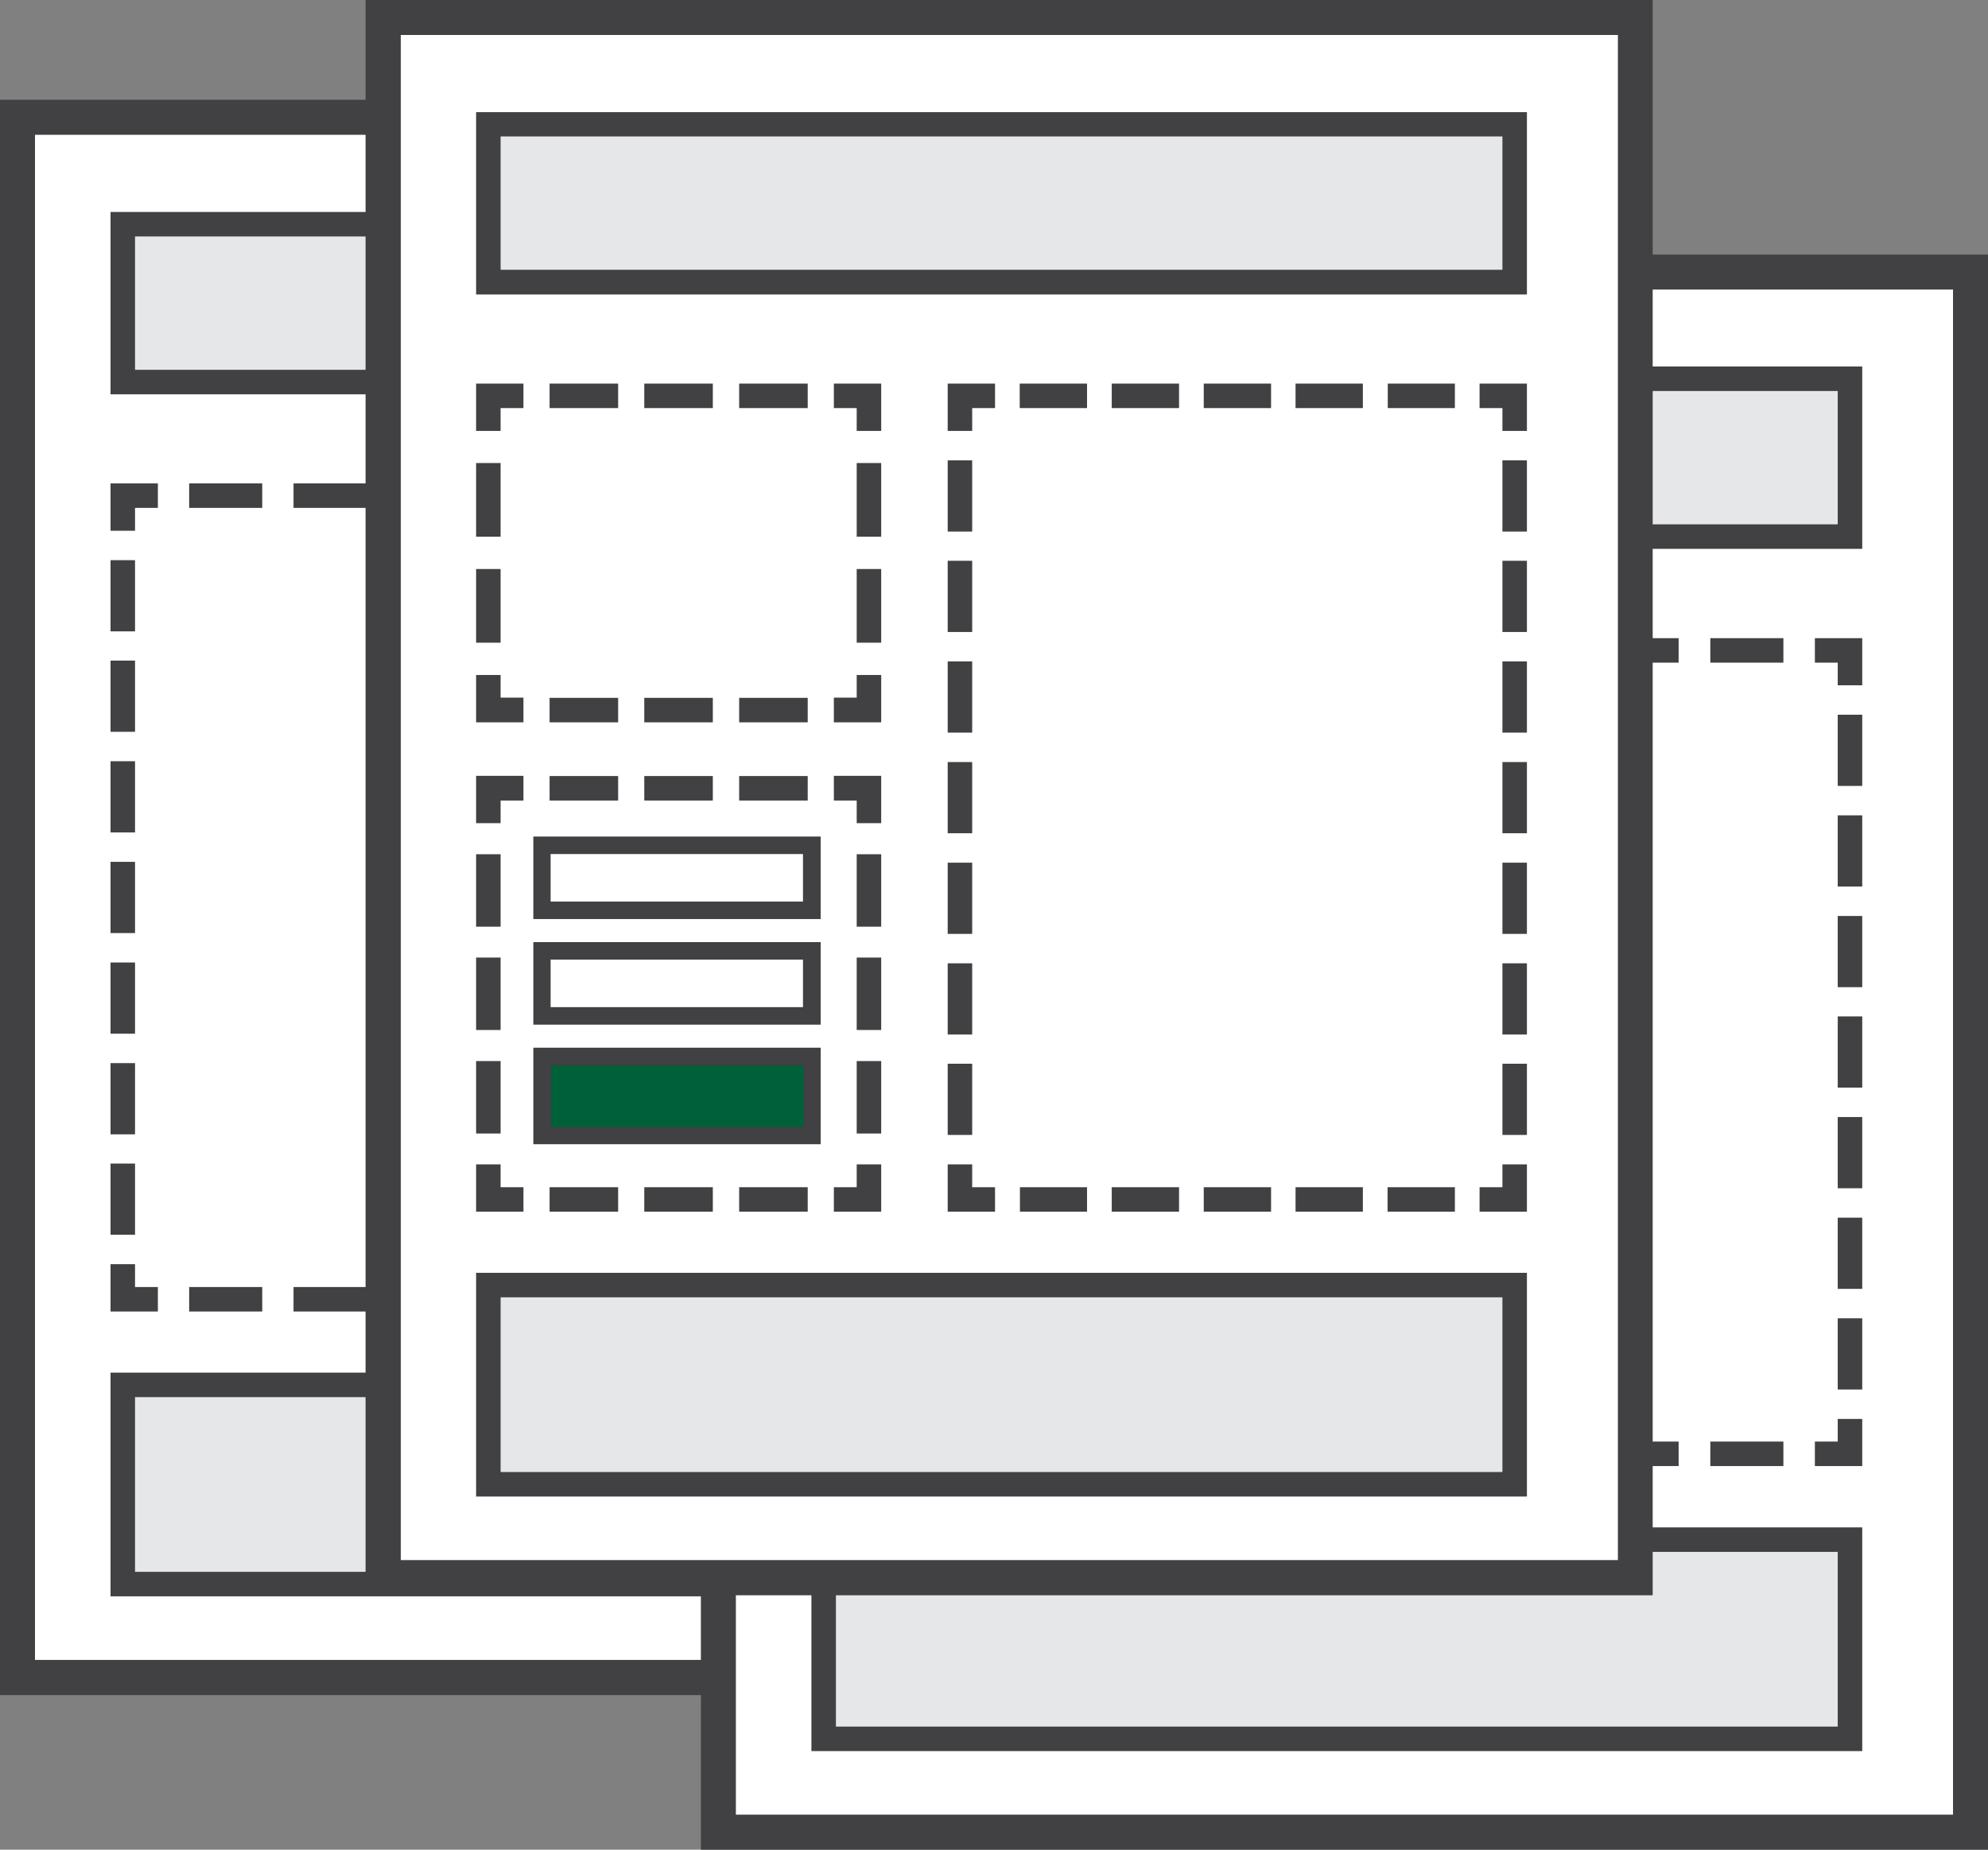
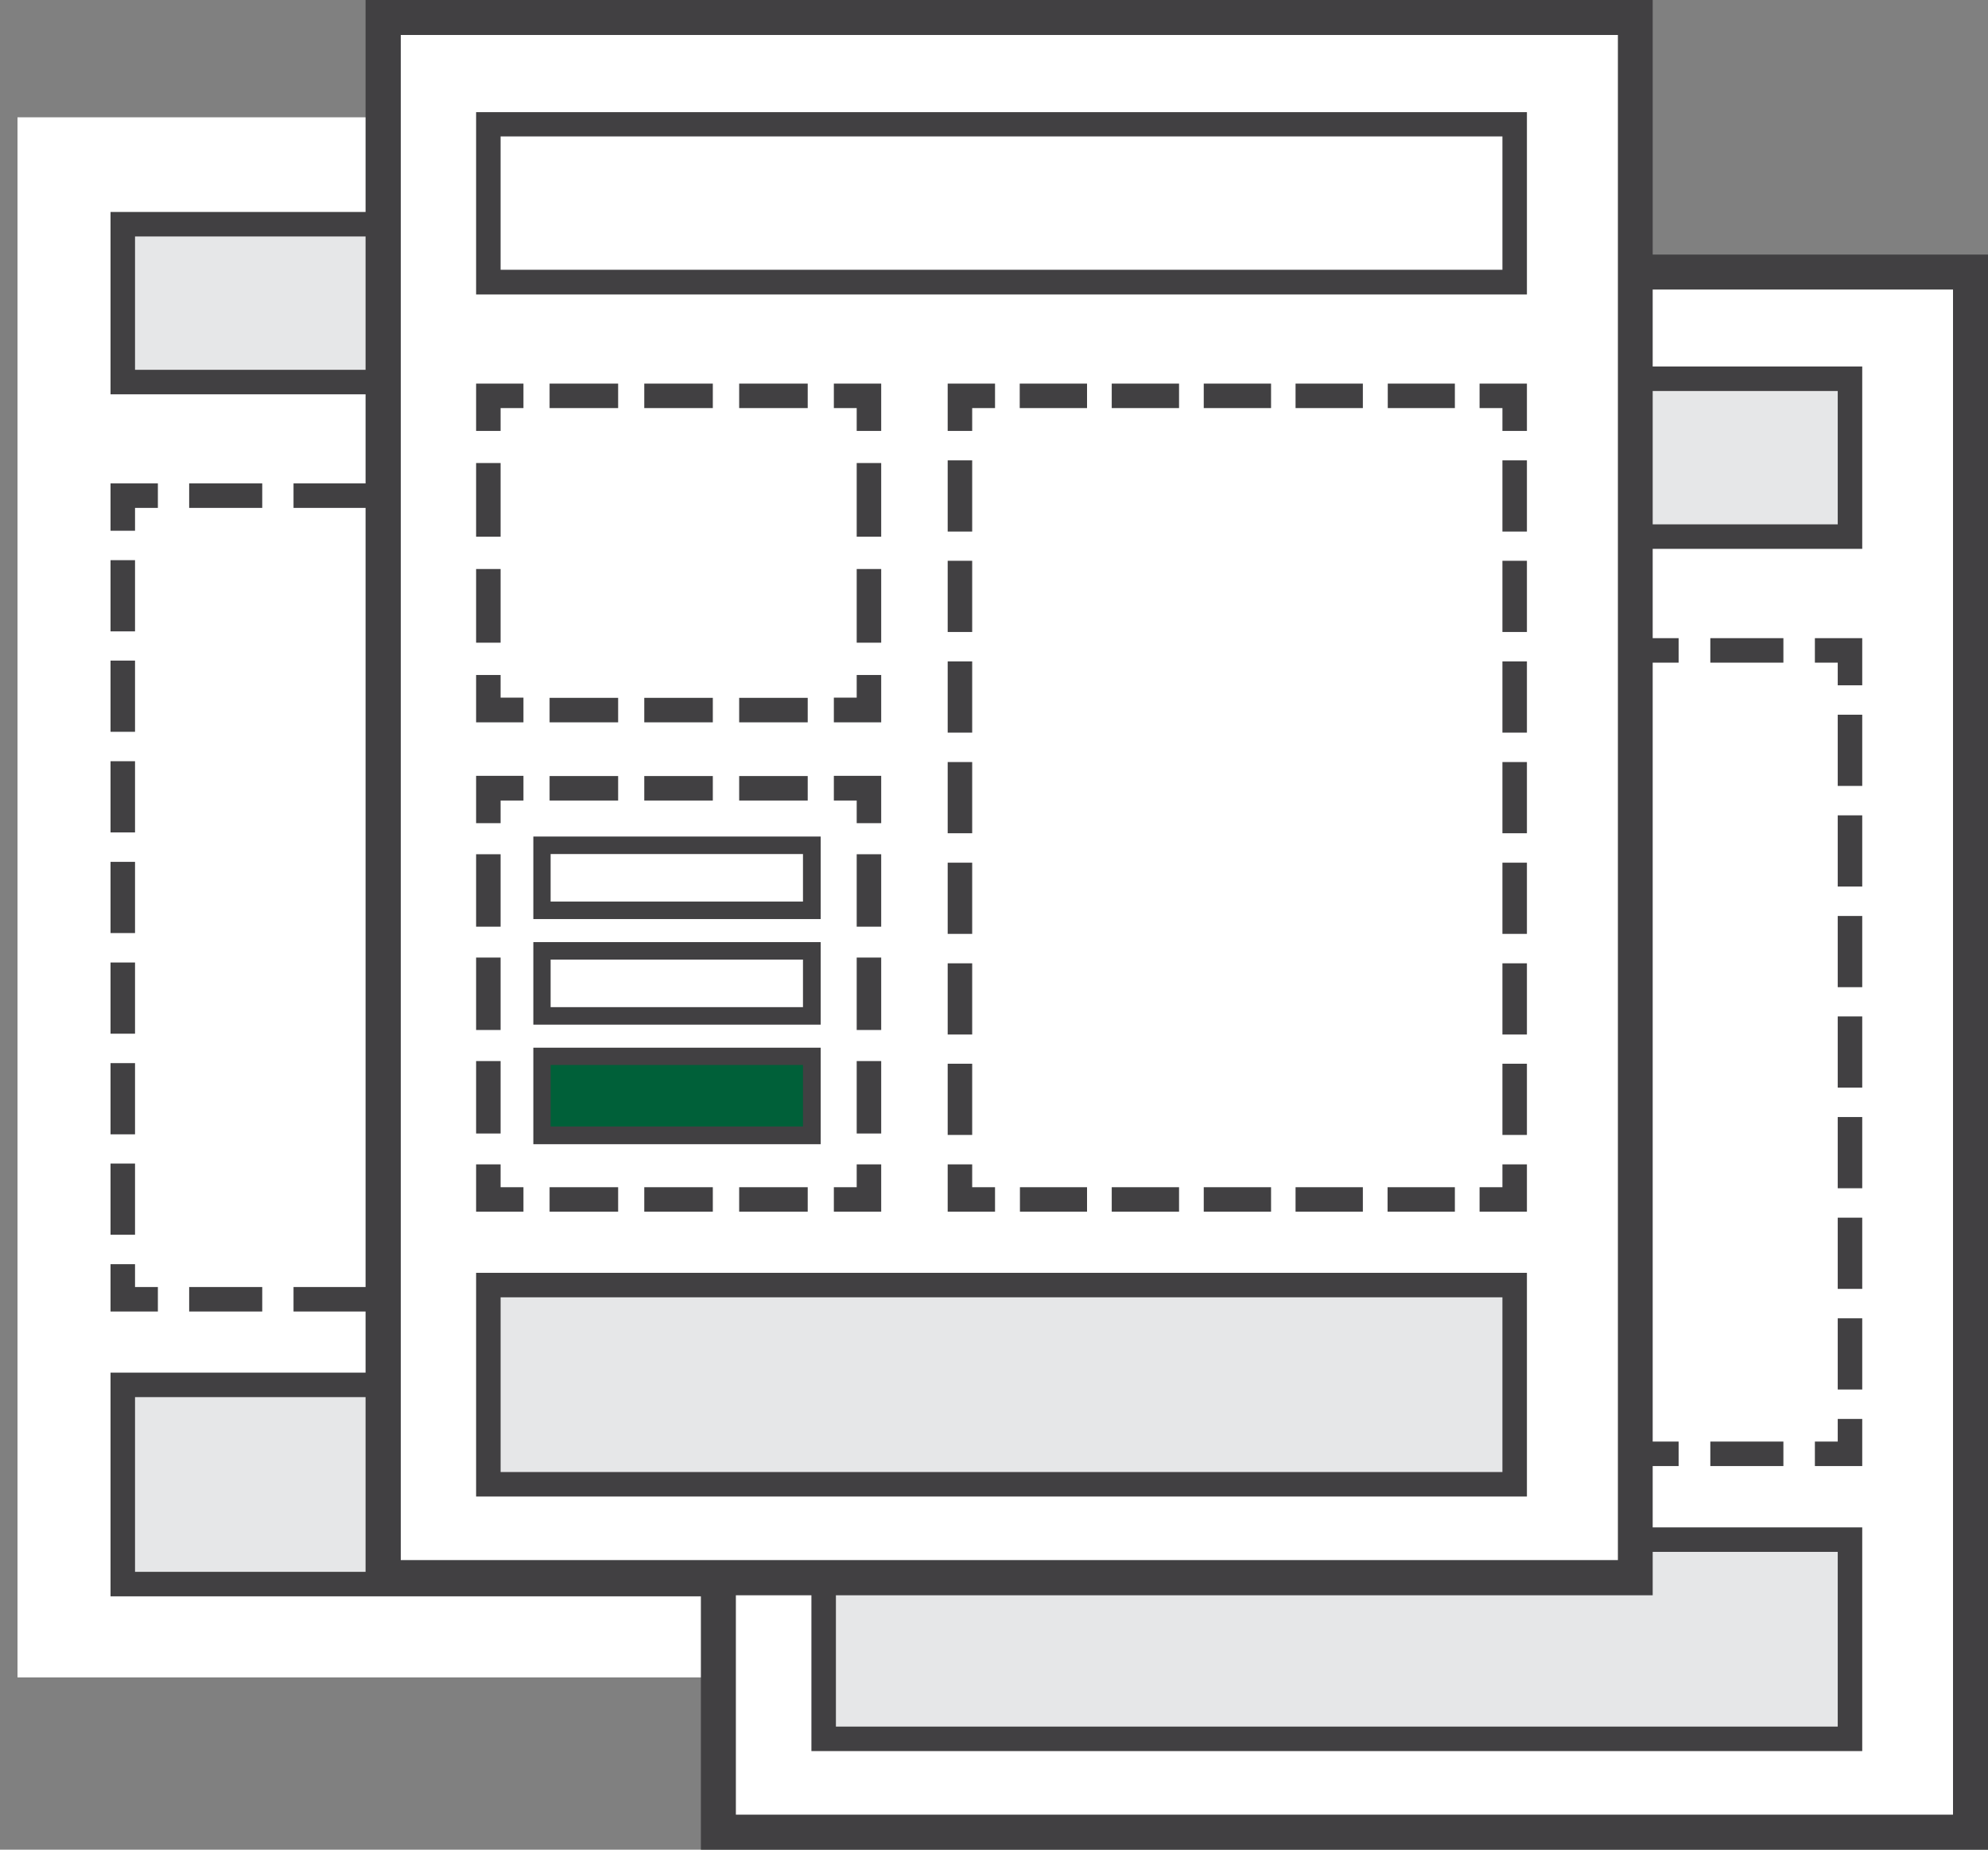
<svg xmlns="http://www.w3.org/2000/svg" id="Layer_2" data-name="Layer 2" viewBox="0 0 96.58 89.88">
  <rect x="0" y="0" width="96.58" height="89.88" fill="#808080" stroke="none" />
  <g id="Layer_1-2" data-name="Layer 1">
    <g>
      <rect x=".85" y="5.7" width="60.83" height="75.81" style="fill: #fff;" />
-       <path d="M62.53,82.37H0V4.85h62.53v77.52ZM1.7,80.66h59.13V6.55H1.7v74.11Z" style="fill: #414042;" />
      <rect x="5.96" y="10.89" width="49.86" height="7.67" style="fill: #e6e7e8;" />
      <path d="M56.42,19.16H5.37v-8.86h51.05v8.86ZM6.56,17.97h48.67v-6.48H6.56v6.48Z" style="fill: #414042;" />
      <rect x="5.96" y="67.3" width="49.86" height="9.68" style="fill: #e6e7e8;" />
      <path d="M56.42,77.57H5.37v-10.87h51.05v10.87ZM6.56,76.38h48.67v-8.49H6.56v8.49Z" style="fill: #414042;" />
      <rect x="5.96" y="24.09" width="15.08" height="39.05" style="fill: #fff;" />
      <polygon points="21.64 63.73 19.34 63.73 19.34 62.54 20.45 62.54 20.45 61.43 21.64 61.43 21.64 63.73" style="fill: #414042;" />
      <path d="M17.81,63.73h-3.55v-1.19h3.55v1.19ZM12.74,63.73h-3.55v-1.19h3.55v1.19Z" style="fill: #414042;" />
      <polygon points="7.67 63.73 5.37 63.73 5.37 61.43 6.56 61.43 6.56 62.54 7.67 62.54 7.67 63.73" style="fill: #414042;" />
      <path d="M6.56,60h-1.19v-3.46h1.19v3.46ZM6.56,55.12h-1.19v-3.46h1.19v3.46ZM6.56,50.23h-1.19v-3.46h1.19v3.46ZM6.56,45.34h-1.19v-3.46h1.19v3.46ZM6.56,40.45h-1.19v-3.46h1.19v3.46ZM6.56,35.56h-1.19v-3.46h1.19v3.46ZM6.56,30.68h-1.19v-3.46h1.19v3.46Z" style="fill: #414042;" />
      <polygon points="6.56 25.79 5.37 25.79 5.37 23.49 7.67 23.49 7.67 24.68 6.56 24.68 6.56 25.79" style="fill: #414042;" />
      <path d="M17.81,24.68h-3.55v-1.19h3.55v1.19ZM12.74,24.68h-3.55v-1.19h3.55v1.19Z" style="fill: #414042;" />
      <polygon points="21.64 25.79 20.45 25.79 20.45 24.68 19.34 24.68 19.34 23.49 21.64 23.49 21.64 25.79" style="fill: #414042;" />
      <path d="M21.64,60h-1.19v-3.46h1.19v3.46ZM21.64,55.12h-1.19v-3.46h1.19v3.46ZM21.64,50.23h-1.19v-3.46h1.19v3.46ZM21.64,45.34h-1.19v-3.46h1.19v3.46ZM21.64,40.45h-1.19v-3.46h1.19v3.46ZM21.64,35.56h-1.19v-3.46h1.19v3.46ZM21.64,30.68h-1.19v-3.46h1.19v3.46Z" style="fill: #414042;" />
      <rect x="25.47" y="24.09" width="30.36" height="39.05" style="fill: #fff;" />
      <polygon points="56.42 63.73 54.12 63.73 54.12 62.54 55.23 62.54 55.23 61.43 56.42 61.43 56.42 63.73" style="fill: #414042;" />
      <path d="M52.59,63.73h-3.55v-1.19h3.55v1.19ZM47.51,63.73h-3.55v-1.19h3.55v1.19ZM42.42,63.73h-3.55v-1.19h3.55v1.19ZM37.34,63.73h-3.55v-1.19h3.55v1.19ZM32.25,63.73h-3.55v-1.19h3.55v1.19Z" style="fill: #414042;" />
      <polygon points="27.17 63.73 24.87 63.73 24.87 61.43 26.06 61.43 26.06 62.54 27.17 62.54 27.17 63.73" style="fill: #414042;" />
      <path d="M26.06,60h-1.19v-3.46h1.19v3.46ZM26.06,55.12h-1.19v-3.46h1.19v3.46ZM26.06,50.23h-1.19v-3.46h1.19v3.46ZM26.06,45.34h-1.19v-3.46h1.19v3.46ZM26.06,40.45h-1.19v-3.46h1.19v3.46ZM26.06,35.56h-1.19v-3.46h1.19v3.46ZM26.06,30.68h-1.19v-3.46h1.19v3.46Z" style="fill: #414042;" />
      <polygon points="26.06 25.79 24.87 25.79 24.87 23.49 27.17 23.49 27.17 24.68 26.06 24.68 26.06 25.79" style="fill: #414042;" />
      <path d="M52.59,24.68h-3.55v-1.19h3.55v1.19ZM47.5,24.68h-3.55v-1.19h3.55v1.19ZM42.42,24.68h-3.55v-1.19h3.55v1.19ZM37.34,24.68h-3.55v-1.19h3.55v1.19ZM32.25,24.68h-3.55v-1.19h3.55v1.19Z" style="fill: #414042;" />
      <polygon points="56.42 25.79 55.23 25.79 55.23 24.68 54.12 24.68 54.12 23.49 56.42 23.49 56.42 25.79" style="fill: #414042;" />
      <path d="M56.42,60h-1.19v-3.46h1.19v3.46ZM56.42,55.12h-1.19v-3.46h1.19v3.46ZM56.42,50.23h-1.19v-3.46h1.19v3.46ZM56.42,45.34h-1.19v-3.46h1.19v3.46ZM56.42,40.45h-1.19v-3.46h1.19v3.46ZM56.42,35.56h-1.19v-3.46h1.19v3.46ZM56.42,30.68h-1.19v-3.46h1.19v3.46Z" style="fill: #414042;" />
      <rect x="34.9" y="13.22" width="60.83" height="75.81" style="fill: #fff;" />
      <path d="M96.58,89.88h-62.53V12.37h62.53v77.52ZM35.75,88.18h59.13V14.07h-59.13v74.11Z" style="fill: #414042;" />
      <rect x="40.01" y="18.41" width="49.86" height="7.67" style="fill: #e6e7e8;" />
      <path d="M90.47,26.67h-51.05v-8.86h51.05v8.86ZM40.61,25.48h48.67v-6.48h-48.67v6.48Z" style="fill: #414042;" />
      <rect x="40.01" y="74.81" width="49.86" height="9.68" style="fill: #e6e7e8;" />
      <path d="M90.47,85.09h-51.05v-10.87h51.05v10.87ZM40.61,83.9h48.67v-8.49h-48.67v8.49Z" style="fill: #414042;" />
      <rect x="40.01" y="31.6" width="15.08" height="22.86" style="fill: #fff;" />
      <polygon points="55.69 55.06 53.39 55.06 53.39 53.87 54.49 53.87 54.49 52.76 55.69 52.76 55.69 55.06" style="fill: #414042;" />
      <path d="M51.86,55.06h-3.55v-1.19h3.55v1.19ZM46.79,55.06h-3.55v-1.19h3.55v1.19Z" style="fill: #414042;" />
      <polygon points="41.71 55.06 39.41 55.06 39.41 52.76 40.61 52.76 40.61 53.87 41.71 53.87 41.71 55.06" style="fill: #414042;" />
      <path d="M40.61,51.51h-1.19v-3.3h1.19v3.3ZM40.61,46.96h-1.19v-3.3h1.19v3.3ZM40.61,42.41h-1.19v-3.3h1.19v3.3ZM40.61,37.86h-1.19v-3.3h1.19v3.3Z" style="fill: #414042;" />
-       <polygon points="40.61 33.3 39.41 33.3 39.41 31.01 41.71 31.01 41.71 32.2 40.61 32.2 40.61 33.3" style="fill: #414042;" />
      <path d="M51.86,32.2h-3.55v-1.19h3.55v1.19ZM46.79,32.2h-3.55v-1.19h3.55v1.19Z" style="fill: #414042;" />
      <polygon points="55.69 33.3 54.49 33.3 54.49 32.2 53.39 32.2 53.39 31.01 55.69 31.01 55.69 33.3" style="fill: #414042;" />
      <path d="M55.69,51.51h-1.19v-3.3h1.19v3.3ZM55.69,46.96h-1.19v-3.3h1.19v3.3ZM55.69,42.41h-1.19v-3.3h1.19v3.3ZM55.69,37.86h-1.19v-3.3h1.19v3.3Z" style="fill: #414042;" />
      <rect x="40.01" y="58.55" width="15.08" height="12.09" style="fill: #fff;" />
      <polygon points="55.69 71.24 53.39 71.24 53.39 70.05 54.49 70.05 54.49 68.95 55.69 68.95 55.69 71.24" style="fill: #414042;" />
      <path d="M51.86,71.24h-3.55v-1.19h3.55v1.19ZM46.79,71.24h-3.55v-1.19h3.55v1.19Z" style="fill: #414042;" />
-       <polygon points="41.71 71.24 39.41 71.24 39.41 68.95 40.61 68.95 40.61 70.05 41.71 70.05 41.71 71.24" style="fill: #414042;" />
      <path d="M40.61,68.05h-1.19v-3h1.19v3ZM40.61,64.15h-1.19v-3h1.19v3Z" style="fill: #414042;" />
      <polygon points="40.61 60.26 39.41 60.26 39.41 57.96 41.71 57.96 41.71 59.15 40.61 59.15 40.61 60.26" style="fill: #414042;" />
      <path d="M51.86,59.15h-3.55v-1.19h3.55v1.19ZM46.79,59.15h-3.55v-1.19h3.55v1.19Z" style="fill: #414042;" />
      <polygon points="55.69 60.26 54.49 60.26 54.49 59.15 53.39 59.15 53.39 57.96 55.69 57.96 55.69 60.26" style="fill: #414042;" />
      <path d="M55.69,68.05h-1.19v-3h1.19v3ZM55.69,64.15h-1.19v-3h1.19v3Z" style="fill: #414042;" />
      <rect x="59.51" y="31.6" width="30.36" height="39.05" style="fill: #fff;" />
      <polygon points="90.47 71.24 88.17 71.24 88.17 70.05 89.28 70.05 89.28 68.95 90.47 68.95 90.47 71.24" style="fill: #414042;" />
      <path d="M86.64,71.24h-3.55v-1.19h3.55v1.19ZM81.55,71.24h-3.55v-1.19h3.55v1.19ZM76.47,71.24h-3.55v-1.19h3.55v1.19ZM71.38,71.24h-3.55v-1.19h3.55v1.19ZM66.3,71.24h-3.55v-1.19h3.55v1.19Z" style="fill: #414042;" />
      <polygon points="61.22 71.24 58.92 71.24 58.92 68.95 60.11 68.95 60.11 70.05 61.22 70.05 61.22 71.24" style="fill: #414042;" />
      <path d="M60.11,67.52h-1.19v-3.46h1.19v3.46ZM60.11,62.63h-1.19v-3.46h1.19v3.46ZM60.11,57.74h-1.19v-3.46h1.19v3.46ZM60.11,52.85h-1.19v-3.46h1.19v3.46ZM60.11,47.97h-1.19v-3.46h1.19v3.46ZM60.11,43.08h-1.19v-3.46h1.19v3.46ZM60.11,38.19h-1.19v-3.46h1.19v3.46Z" style="fill: #414042;" />
      <polygon points="60.11 33.3 58.92 33.3 58.92 31.01 61.22 31.01 61.22 32.2 60.11 32.2 60.11 33.3" style="fill: #414042;" />
      <path d="M86.64,32.2h-3.55v-1.19h3.55v1.19ZM81.55,32.2h-3.55v-1.19h3.55v1.19ZM76.47,32.2h-3.55v-1.19h3.55v1.19ZM71.38,32.2h-3.55v-1.19h3.55v1.19ZM66.3,32.2h-3.55v-1.19h3.55v1.19Z" style="fill: #414042;" />
      <polygon points="90.47 33.3 89.28 33.3 89.28 32.2 88.17 32.2 88.17 31.01 90.47 31.01 90.47 33.3" style="fill: #414042;" />
-       <path d="M90.47,67.52h-1.19v-3.46h1.19v3.46ZM90.47,62.63h-1.19v-3.46h1.19v3.46ZM90.47,57.74h-1.19v-3.46h1.19v3.46ZM90.47,52.85h-1.19v-3.46h1.19v3.46ZM90.47,47.97h-1.19v-3.46h1.19v3.46ZM90.47,43.08h-1.19v-3.46h1.19v3.46ZM90.47,38.19h-1.19v-3.46h1.19v3.46Z" style="fill: #414042;" />
+       <path d="M90.47,67.52h-1.19v-3.46h1.19v3.46ZM90.47,62.63h-1.19v-3.46h1.19v3.46ZM90.47,57.74h-1.19v-3.46h1.19v3.46ZM90.47,52.85h-1.19v-3.46h1.19v3.46ZM90.47,47.97h-1.19v-3.46h1.19ZM90.47,43.08h-1.19v-3.46h1.19v3.46ZM90.47,38.19h-1.19v-3.46h1.19v3.46Z" style="fill: #414042;" />
      <rect x="18.61" y=".85" width="60.83" height="75.81" style="fill: #fff;" />
      <path d="M80.3,77.52H17.76V0h62.53v77.52ZM19.47,75.81h59.13V1.7H19.47v74.11Z" style="fill: #414042;" />
-       <rect x="23.73" y="6.04" width="49.86" height="7.67" style="fill: #e6e7e8;" />
      <path d="M74.18,14.31H23.13V5.45h51.05v8.86ZM24.32,13.11h48.67v-6.48H24.32v6.48Z" style="fill: #414042;" />
      <rect x="23.73" y="62.45" width="49.86" height="9.68" style="fill: #e6e7e8;" />
      <path d="M74.18,72.72H23.13v-10.87h51.05v10.87ZM24.32,71.53h48.67v-8.49H24.32v8.49Z" style="fill: #414042;" />
      <rect x="23.73" y="19.23" width="18.49" height="15.26" style="fill: #fff;" />
      <polygon points="42.81 35.1 40.51 35.1 40.51 33.9 41.62 33.9 41.62 32.8 42.81 32.8 42.81 35.1" style="fill: #414042;" />
      <path d="M39.24,35.1h-3.33v-1.19h3.33v1.19ZM34.63,35.1h-3.33v-1.19h3.33v1.19ZM30.03,35.1h-3.33v-1.19h3.33v1.19Z" style="fill: #414042;" />
      <polygon points="25.43 35.1 23.13 35.1 23.13 32.8 24.32 32.8 24.32 33.9 25.43 33.9 25.43 35.1" style="fill: #414042;" />
      <path d="M24.32,31.23h-1.19v-3.58h1.19v3.58ZM24.32,26.08h-1.19v-3.58h1.19v3.58Z" style="fill: #414042;" />
      <polygon points="24.32 20.94 23.13 20.94 23.13 18.64 25.43 18.64 25.43 19.83 24.32 19.83 24.32 20.94" style="fill: #414042;" />
      <path d="M39.24,19.83h-3.33v-1.19h3.33v1.19ZM34.63,19.83h-3.33v-1.19h3.33v1.19ZM30.03,19.83h-3.33v-1.19h3.33v1.19Z" style="fill: #414042;" />
      <polygon points="42.81 20.94 41.62 20.94 41.62 19.83 40.51 19.83 40.51 18.64 42.81 18.64 42.81 20.94" style="fill: #414042;" />
      <path d="M42.81,31.23h-1.19v-3.58h1.19v3.58ZM42.81,26.08h-1.19v-3.58h1.19v3.58Z" style="fill: #414042;" />
      <rect x="23.73" y="38.3" width="18.49" height="19.98" style="fill: #fff;" />
      <polygon points="42.81 58.88 40.51 58.88 40.51 57.69 41.62 57.69 41.62 56.58 42.81 56.58 42.81 58.88" style="fill: #414042;" />
      <path d="M39.24,58.88h-3.33v-1.19h3.33v1.19ZM34.63,58.88h-3.33v-1.19h3.33v1.19ZM30.03,58.88h-3.33v-1.19h3.33v1.19Z" style="fill: #414042;" />
      <polygon points="25.43 58.88 23.13 58.88 23.13 56.58 24.32 56.58 24.32 57.69 25.43 57.69 25.43 58.88" style="fill: #414042;" />
      <path d="M24.32,55.08h-1.19v-3.52h1.19v3.52ZM24.32,50.05h-1.19v-3.52h1.19v3.52ZM24.32,45.03h-1.19v-3.52h1.19v3.52Z" style="fill: #414042;" />
      <polygon points="24.32 40 23.13 40 23.13 37.7 25.43 37.7 25.43 38.9 24.32 38.9 24.32 40" style="fill: #414042;" />
      <path d="M39.24,38.9h-3.33v-1.19h3.33v1.19ZM34.63,38.9h-3.33v-1.19h3.33v1.19ZM30.03,38.9h-3.33v-1.19h3.33v1.19Z" style="fill: #414042;" />
      <polygon points="42.81 40 41.62 40 41.62 38.9 40.51 38.9 40.51 37.7 42.81 37.7 42.81 40" style="fill: #414042;" />
      <path d="M42.81,55.08h-1.19v-3.52h1.19v3.52ZM42.81,50.05h-1.19v-3.52h1.19v3.52ZM42.81,45.03h-1.19v-3.52h1.19v3.52Z" style="fill: #414042;" />
      <rect x="46.64" y="19.23" width="26.95" height="39.05" style="fill: #fff;" />
      <polygon points="74.18 58.88 71.88 58.88 71.88 57.69 72.99 57.69 72.99 56.58 74.18 56.58 74.18 58.88" style="fill: #414042;" />
      <path d="M70.68,58.88h-3.27v-1.19h3.27v1.19ZM66.21,58.88h-3.27v-1.19h3.27v1.19ZM61.75,58.88h-3.27v-1.19h3.27v1.19ZM57.28,58.88h-3.27v-1.19h3.27v1.19ZM52.81,58.88h-3.26v-1.19h3.26v1.19Z" style="fill: #414042;" />
      <polygon points="48.34 58.88 46.04 58.88 46.04 56.58 47.23 56.58 47.23 57.69 48.34 57.69 48.34 58.88" style="fill: #414042;" />
      <path d="M47.23,55.15h-1.19v-3.46h1.19v3.46ZM47.23,50.27h-1.19v-3.46h1.19v3.46ZM47.23,45.38h-1.19v-3.46h1.19v3.46ZM47.23,40.49h-1.19v-3.46h1.19v3.46ZM47.23,35.6h-1.19v-3.46h1.19v3.46ZM47.23,30.71h-1.19v-3.46h1.19v3.46ZM47.23,25.83h-1.19v-3.46h1.19v3.46Z" style="fill: #414042;" />
      <polygon points="47.23 20.94 46.04 20.94 46.04 18.64 48.34 18.64 48.34 19.83 47.23 19.83 47.23 20.94" style="fill: #414042;" />
      <path d="M70.68,19.83h-3.26v-1.19h3.26v1.19ZM66.21,19.83h-3.27v-1.19h3.27v1.19ZM61.75,19.83h-3.27v-1.19h3.27v1.19ZM57.28,19.83h-3.27v-1.19h3.27v1.19ZM52.81,19.83h-3.27v-1.19h3.27v1.19Z" style="fill: #414042;" />
      <polygon points="74.18 20.94 72.99 20.94 72.99 19.83 71.88 19.83 71.88 18.64 74.18 18.64 74.18 20.94" style="fill: #414042;" />
      <path d="M74.18,55.15h-1.19v-3.46h1.19v3.46ZM74.18,50.27h-1.19v-3.46h1.19v3.46ZM74.18,45.38h-1.19v-3.46h1.19v3.46ZM74.18,40.49h-1.19v-3.46h1.19v3.46ZM74.18,35.6h-1.19v-3.46h1.19v3.46ZM74.18,30.71h-1.19v-3.46h1.19v3.46ZM74.18,25.83h-1.19v-3.46h1.19v3.46Z" style="fill: #414042;" />
      <rect x="26.33" y="41.08" width="13.11" height="3.16" style="fill: #fff;" />
      <path d="M39.87,44.66h-13.96v-4.01h13.96v4.01ZM26.75,43.81h12.26v-2.31h-12.26v2.31Z" style="fill: #414042;" />
      <rect x="26.33" y="46.2" width="13.11" height="3.16" style="fill: #fff;" />
      <path d="M39.87,49.79h-13.96v-4.01h13.96v4.01ZM26.75,48.94h12.26v-2.31h-12.26v2.31Z" style="fill: #414042;" />
      <rect x="26.33" y="51.33" width="13.11" height="3.84" style="fill: #006039;" />
      <path d="M39.87,55.6h-13.96v-4.69h13.96v4.69ZM26.75,54.74h12.26v-2.99h-12.26v2.99Z" style="fill: #414042;" />
    </g>
  </g>
</svg>